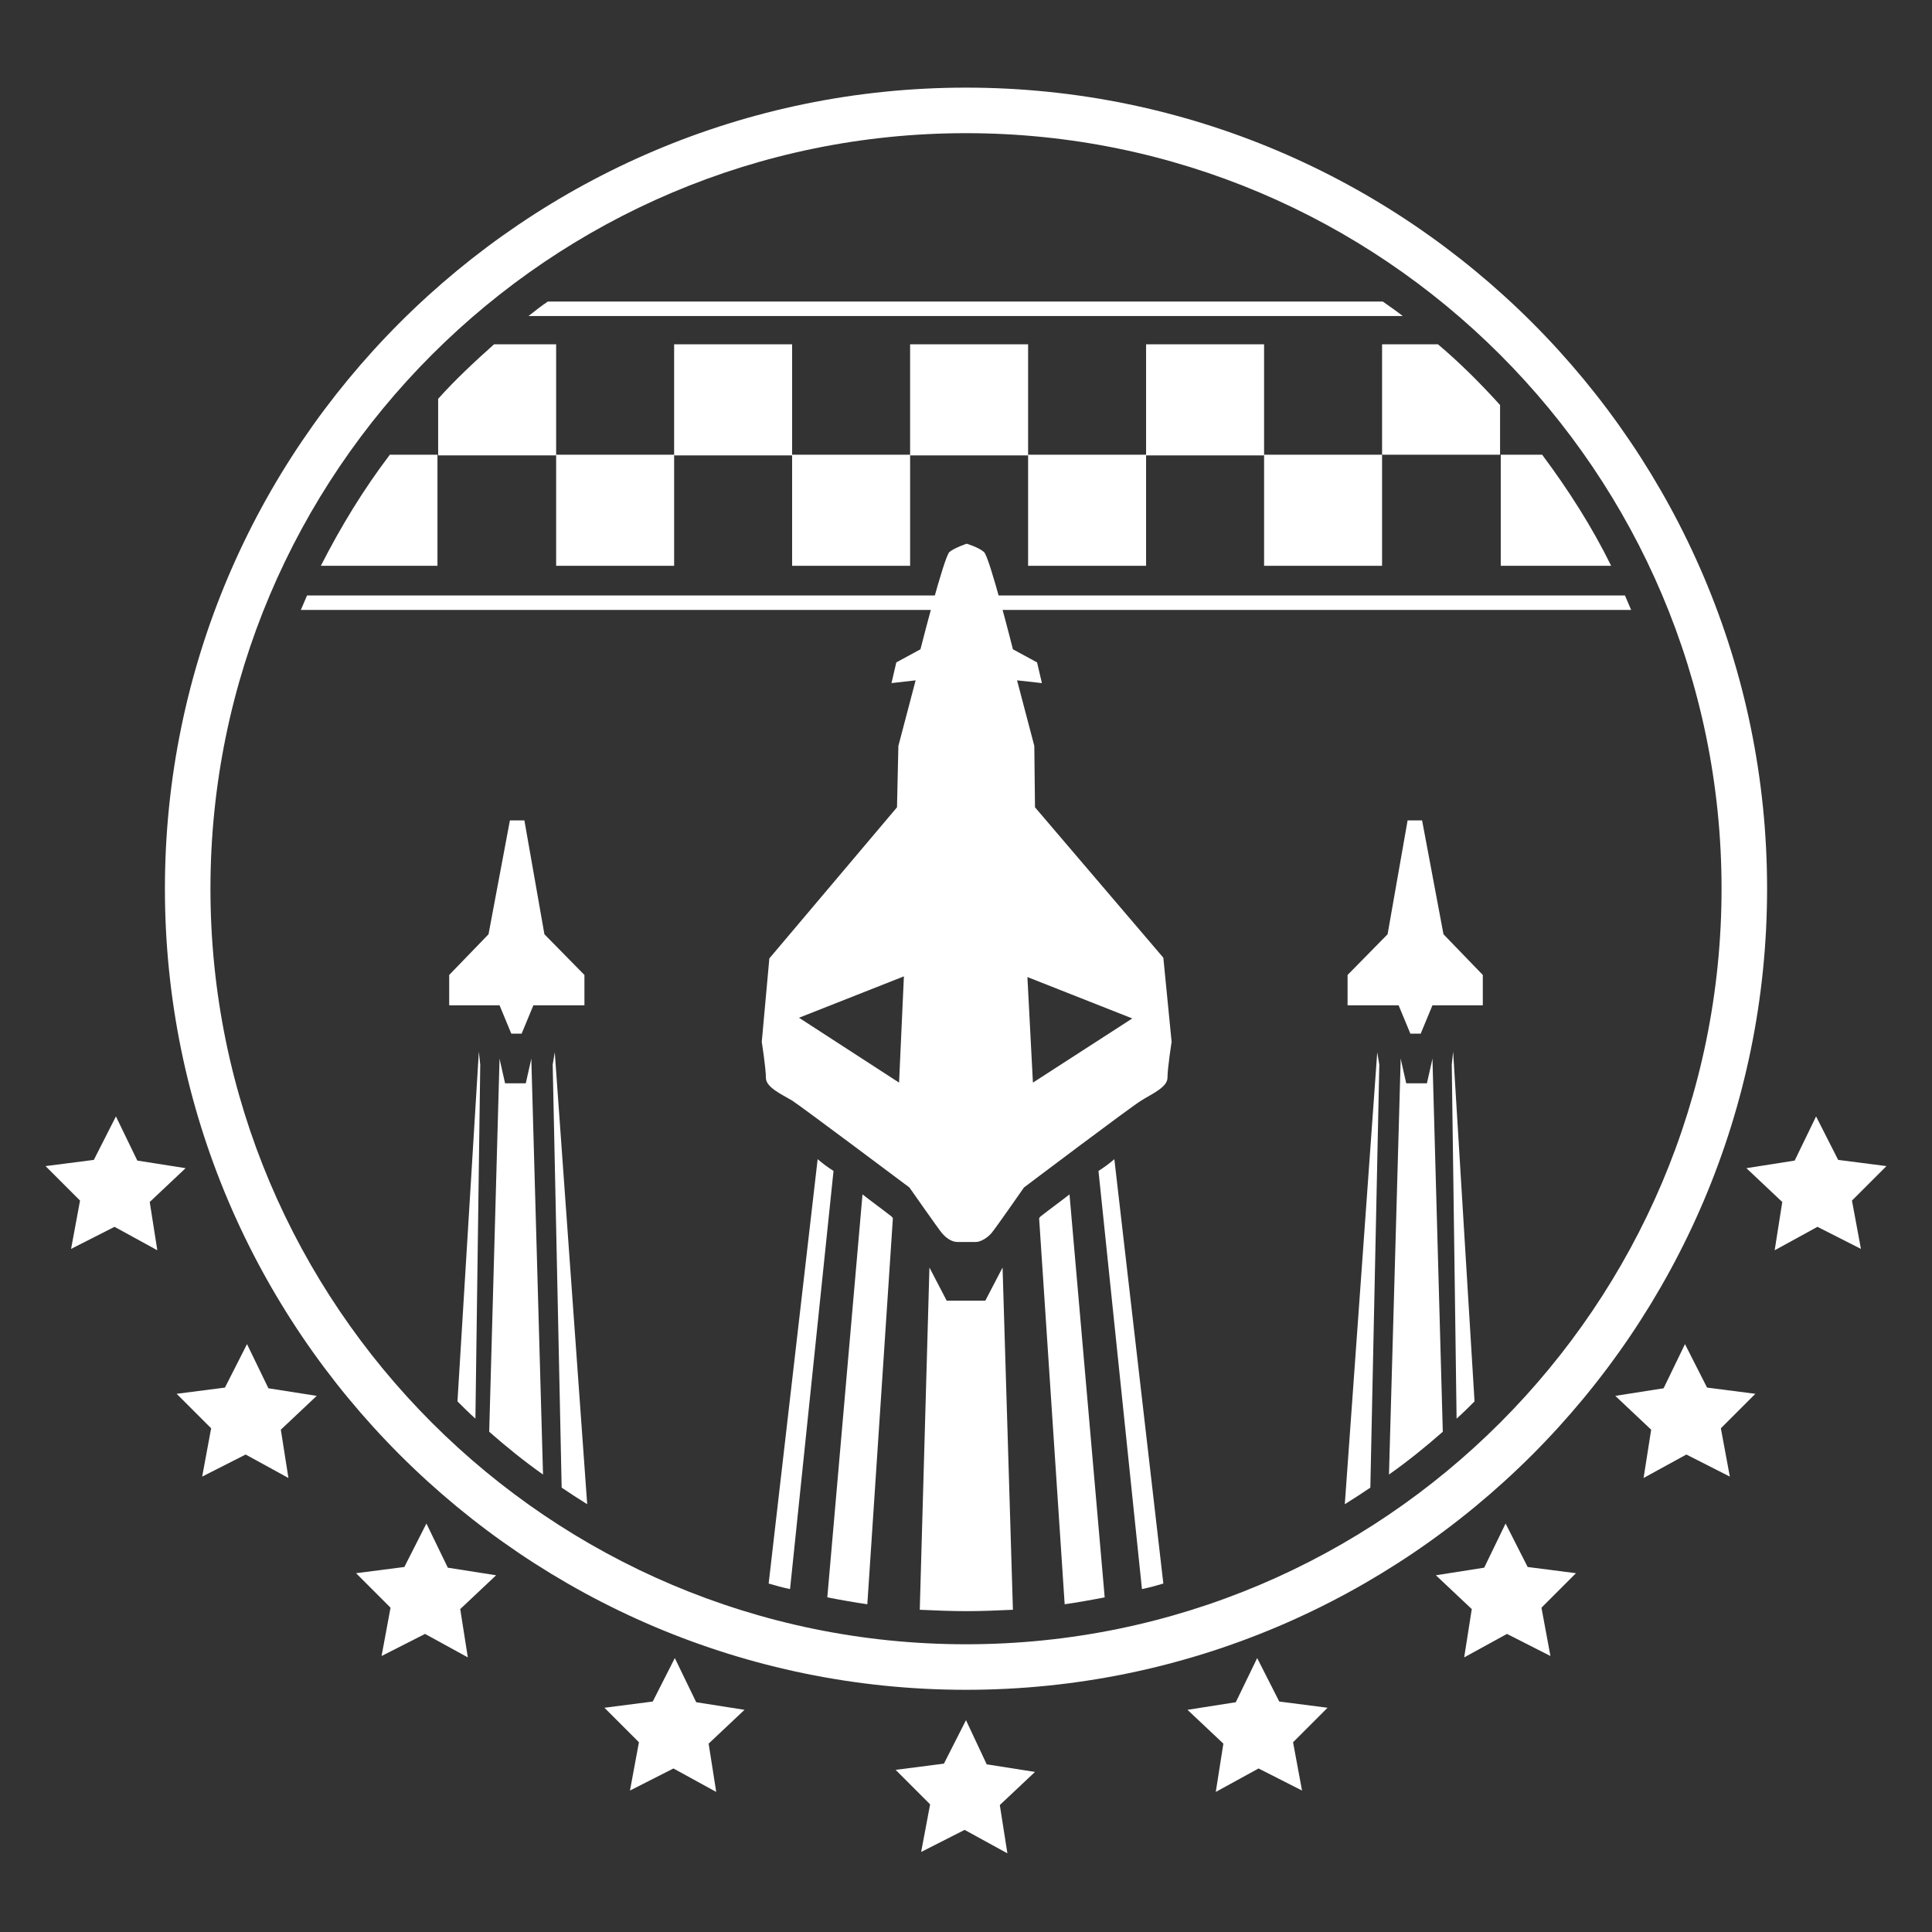
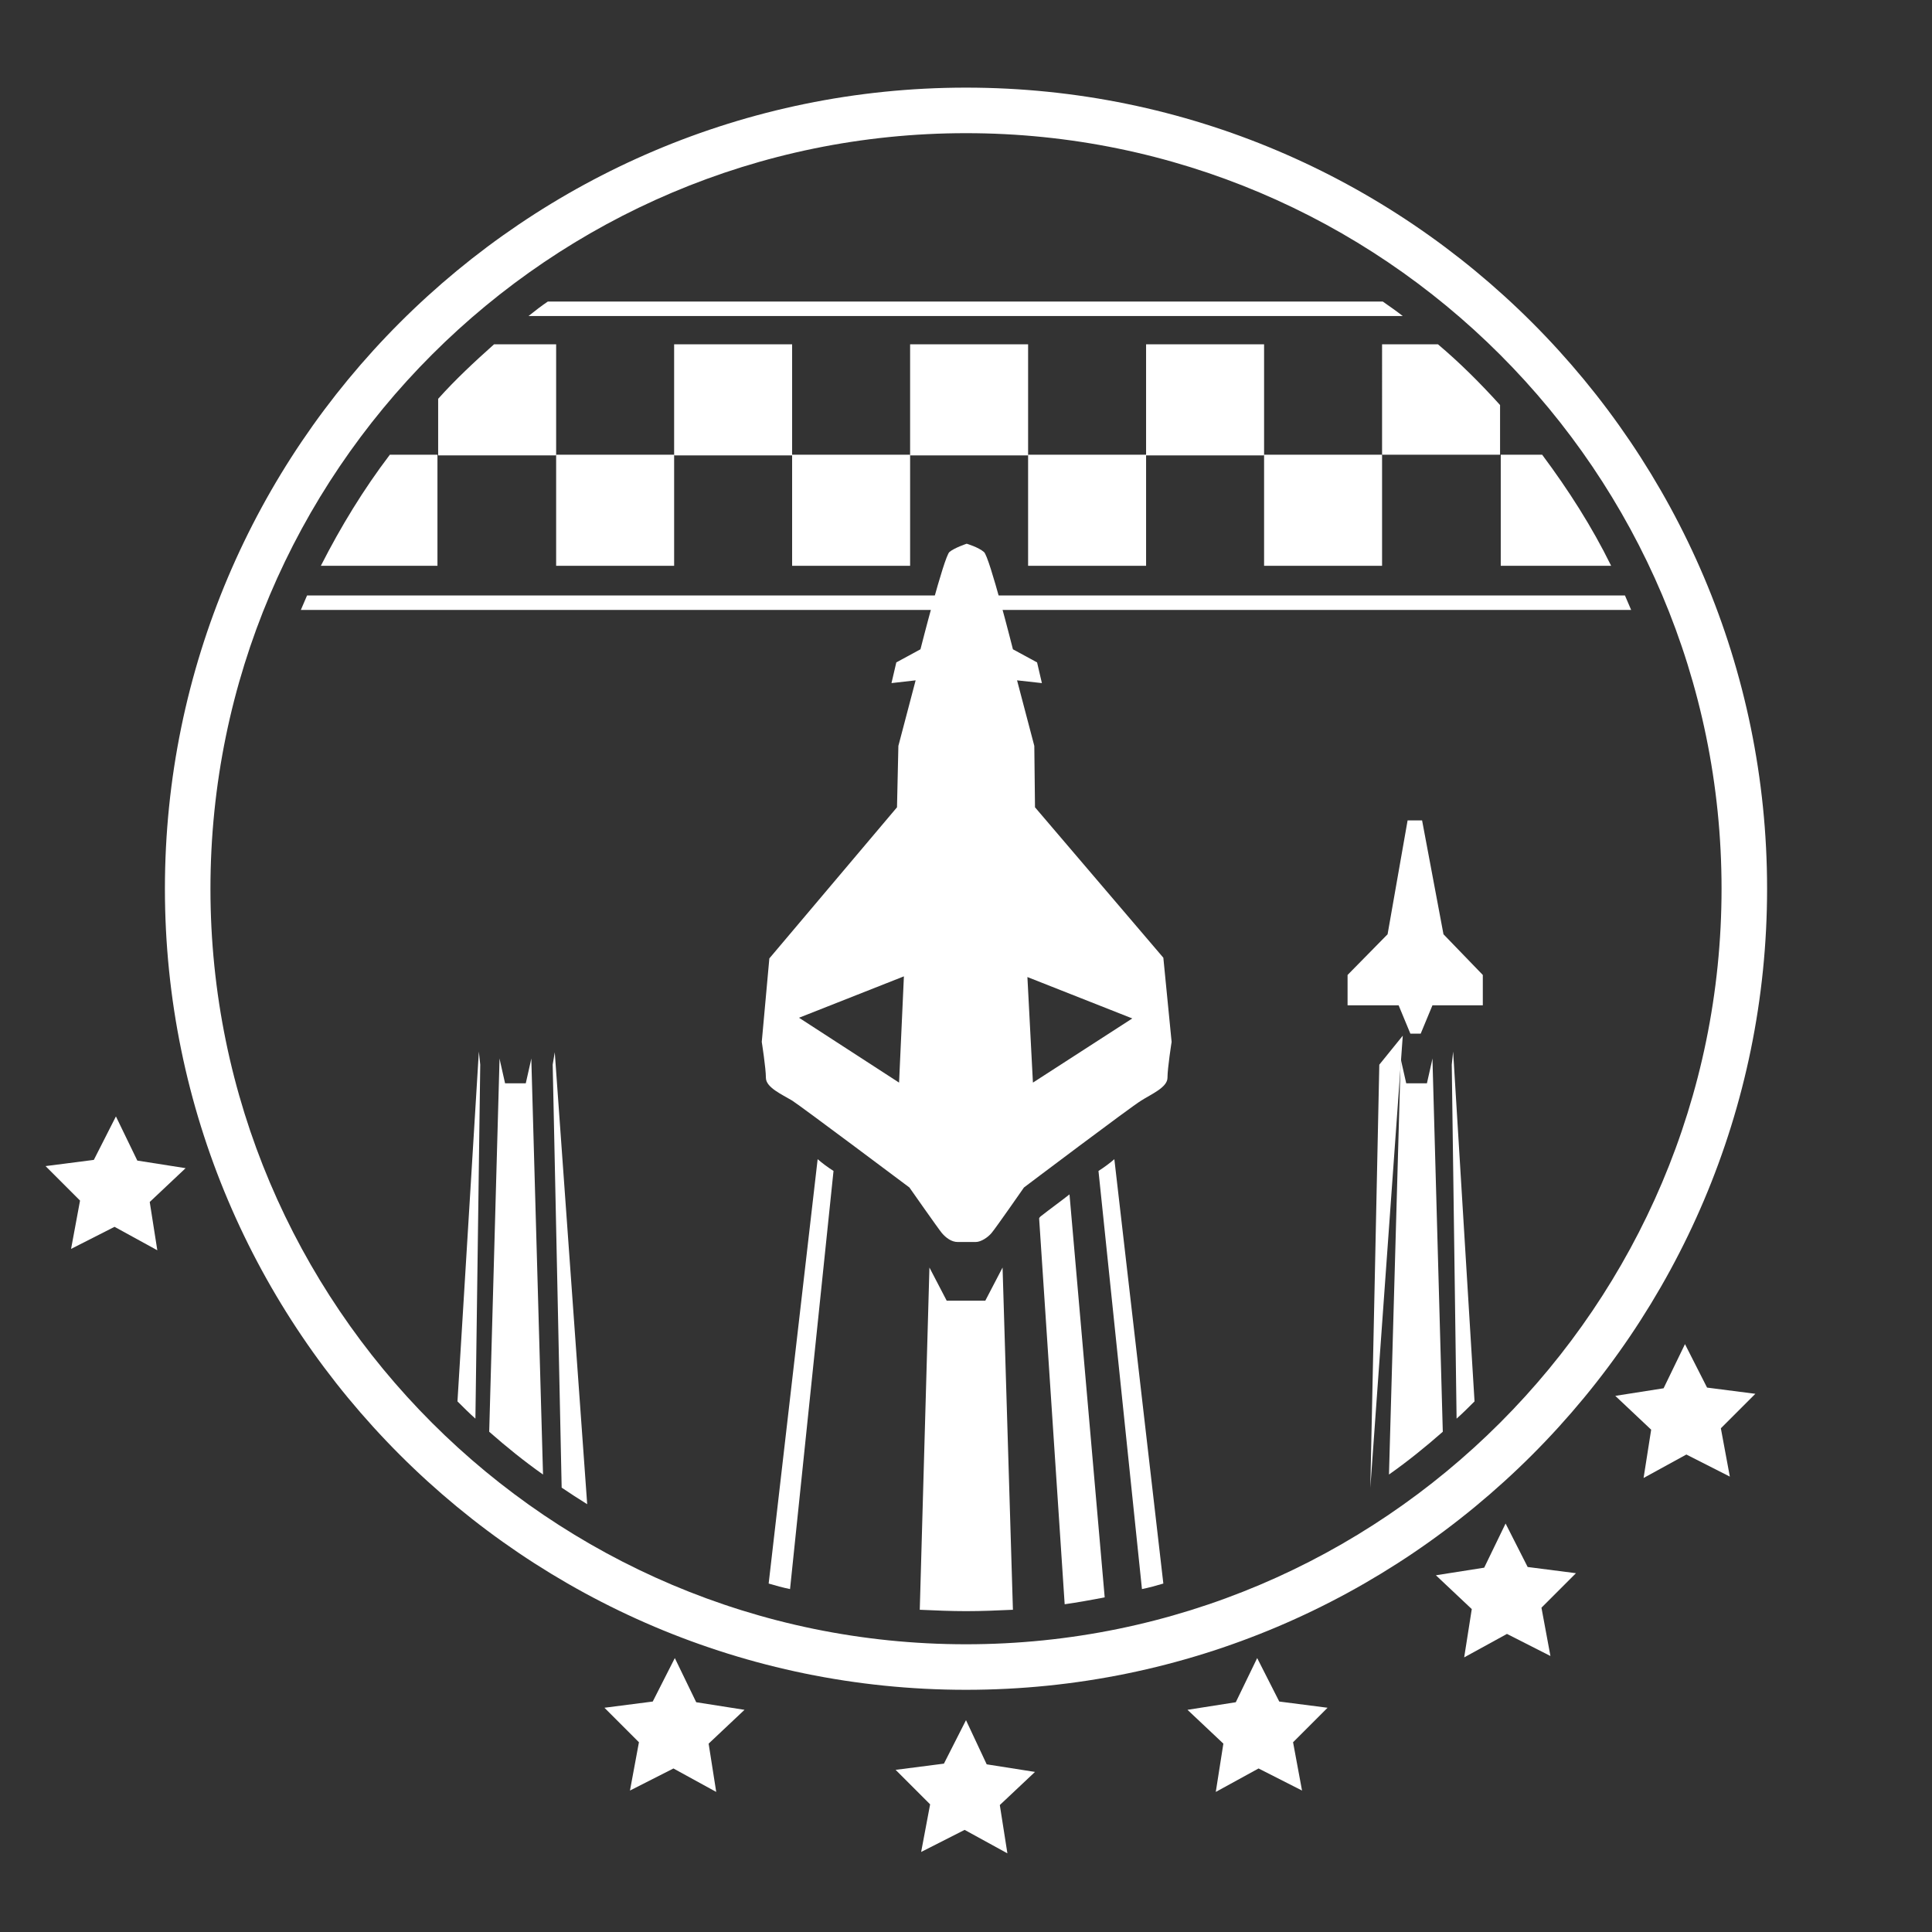
<svg xmlns="http://www.w3.org/2000/svg" version="1.1" baseProfile="tiny" id="Layer_2" x="0px" y="0px" viewBox="0 0 280 280" overflow="visible" xml:space="preserve">
  <rect x="0" y="0" width="280" height="280" fill="#333333" stroke="none" />
  <g>
    <g>
-       <polygon fill="#FFFFFF" points="78.9,135.4 76,118.9 74.9,118.9 73.9,118.9 70.8,135.4 65.1,141.3 65.1,145.7 72.4,145.7     74.1,149.8 75.6,149.8 77.3,145.7 84.7,145.7 84.7,141.3   " />
      <g>
        <path fill="#FFFFFF" d="M69.4,152.4l-3.1,50.7c0.8,0.8,1.7,1.7,2.6,2.5l0.7-51.3L69.4,152.4z" />
        <path fill="#FFFFFF" d="M76.9,153.9l-0.7,3.1h-1.5h-1.5l-0.7-3.1l-0.1-0.5l-1.5,54.1c2.5,2.2,5.1,4.3,7.8,6.2L77,153.4     L76.9,153.9z" />
        <path fill="#FFFFFF" d="M80.1,154.3l1.3,61.3c1.2,0.8,2.4,1.6,3.7,2.4l-4.7-65.5L80.1,154.3z" />
      </g>
    </g>
    <g>
      <polygon fill="#FFFFFF" points="201.1,135.4 204,118.9 205.1,118.9 206.1,118.9 209.2,135.4 214.9,141.3 214.9,145.7 207.6,145.7     205.9,149.8 204.4,149.8 202.7,145.7 195.3,145.7 195.3,141.3   " />
      <g>
        <path fill="#FFFFFF" d="M210.6,152.4l3.1,50.7c-0.8,0.8-1.7,1.7-2.6,2.5l-0.7-51.3L210.6,152.4z" />
        <path fill="#FFFFFF" d="M203.1,153.9l0.7,3.1h1.5h1.5l0.7-3.1l0.1-0.5l1.5,54.1c-2.5,2.2-5.1,4.3-7.8,6.2l1.7-60.3L203.1,153.9z" />
-         <path fill="#FFFFFF" d="M199.9,154.3l-1.3,61.3c-1.2,0.8-2.4,1.6-3.7,2.4l4.7-65.5L199.9,154.3z" />
+         <path fill="#FFFFFF" d="M199.9,154.3l-1.3,61.3l4.7-65.5L199.9,154.3z" />
      </g>
    </g>
    <path fill="#FFFFFF" d="M168.6,138.8L150,117l-0.1-8.9l-2.5-9.5L151,99l-0.7-3l-3.5-1.9c0,0-3.4-13.5-4.2-14.1   c-0.8-0.7-2.5-1.2-2.5-1.2s-1.8,0.6-2.5,1.2c-0.8,0.7-4.2,14.1-4.2,14.1l-3.5,1.9l-0.7,3l3.5-0.4l-2.5,9.5L130,117l-18.5,21.9   l-1.1,12.1c0,0,0.6,3.8,0.6,5.2c0,1.4,2.3,2.4,3.8,3.3c1.4,0.9,17,12.6,17,12.6s4.2,6,4.7,6.6c0.6,0.7,1.4,1.3,2.3,1.3   c0.9,0,1.3,0,1.3,0s0.5,0,1.3,0s1.8-0.7,2.3-1.3c0.6-0.7,4.7-6.6,4.7-6.6s15.5-11.7,17-12.6c1.4-0.9,3.8-1.9,3.8-3.3   c0-1.4,0.6-5.2,0.6-5.2L168.6,138.8z M130.3,156.9l-14.5-9.4l15.2-6L130.3,156.9z M149.7,156.9l-0.8-15.3l15.2,6L149.7,156.9z" />
    <path fill="#FFFFFF" d="M140,233.5c2.3,0,4.6-0.1,6.8-0.2l-1.5-49.6l-2.5,4.8h-2.8h-2.8l-2.5-4.8l-1.4,49.6   C135.6,233.4,137.8,233.5,140,233.5z" />
    <g>
-       <path fill="#FFFFFF" d="M129.2,176.3c-1.4-1.1-2.8-2.1-4.2-3.2l-5.1,58.4c1.5,0.3,4.3,0.8,5.8,1l3.7-55.9    C129.4,176.5,129.3,176.4,129.2,176.3z" />
      <path fill="#FFFFFF" d="M118.5,168l-7.1,61.5c1,0.3,2.1,0.6,3.1,0.8l6.3-60.6C120,169.2,119.2,168.6,118.5,168z" />
    </g>
    <g>
      <path fill="#FFFFFF" d="M150.8,176.3c1.4-1.1,2.8-2.1,4.2-3.2l5.1,58.4c-1.5,0.3-4.3,0.8-5.8,1l-3.7-55.9    C150.6,176.5,150.7,176.4,150.8,176.3z" />
      <path fill="#FFFFFF" d="M161.5,168l7.1,61.5c-1,0.3-2.1,0.6-3.1,0.8l-6.3-60.6C160,169.2,160.8,168.6,161.5,168z" />
    </g>
  </g>
  <g>
    <polygon fill="#FFFFFF" points="224.7,240 218.4,236.8 212.2,240.2 213.3,233.2 208.1,228.3 215.1,227.2 218.2,220.8 221.4,227.1    228.4,228 223.4,233  " />
-     <polygon fill="#FFFFFF" points="269.7,181 263.4,177.8 257.2,181.2 258.3,174.2 253.1,169.3 260.1,168.2 263.2,161.8 266.4,168.1    273.4,169 268.4,174  " />
    <polygon fill="#FFFFFF" points="188.7,259.5 182.4,256.3 176.2,259.7 177.3,252.7 172.1,247.8 179.1,246.7 182.2,240.3    185.4,246.6 192.4,247.5 187.4,252.5  " />
    <polygon fill="#FFFFFF" points="250.7,214 244.4,210.8 238.2,214.2 239.3,207.2 234.1,202.3 241.1,201.2 244.2,194.8 247.4,201.1    254.4,202 249.4,207  " />
    <polygon fill="#FFFFFF" points="133.5,268.4 139.8,265.2 146,268.6 144.9,261.6 150,256.8 143,255.7 140,249.3 136.8,255.6    129.8,256.5 134.8,261.5  " />
-     <polygon fill="#FFFFFF" points="55.3,240 61.6,236.8 67.8,240.2 66.7,233.2 71.9,228.3 64.9,227.2 61.8,220.8 58.6,227.1 51.6,228    56.6,233  " />
    <polygon fill="#FFFFFF" points="10.3,181 16.6,177.8 22.8,181.2 21.7,174.2 26.9,169.3 19.9,168.2 16.8,161.8 13.6,168.1 6.6,169    11.6,174  " />
    <polygon fill="#FFFFFF" points="91.3,259.5 97.6,256.3 103.8,259.7 102.7,252.7 107.9,247.8 100.9,246.7 97.8,240.3 94.6,246.6    87.6,247.5 92.6,252.5  " />
-     <polygon fill="#FFFFFF" points="29.3,214 35.6,210.8 41.8,214.2 40.7,207.2 45.9,202.3 38.9,201.2 35.8,194.8 32.6,201.1 25.6,202    30.6,207  " />
  </g>
  <g>
    <path fill="#FFFFFF" d="M140,12.7c-64,0-116.1,52.1-116.1,116.1S76,244.9,140,244.9s116.1-52.1,116.1-116.1S204,12.7,140,12.7z    M140,238.3c-60.4,0-109.5-49.1-109.5-109.5S79.6,19.3,140,19.3s109.5,49.1,109.5,109.5S200.4,238.3,140,238.3z" />
    <g>
      <rect x="97.7" y="49.9" fill="#FFFFFF" width="17.1" height="16.1" />
      <rect x="131.9" y="49.9" fill="#FFFFFF" width="17.1" height="16.1" />
      <rect x="166.1" y="49.9" fill="#FFFFFF" width="17.1" height="16.1" />
      <rect x="80.6" y="65.9" fill="#FFFFFF" width="17.1" height="16.1" />
      <rect x="114.8" y="65.9" fill="#FFFFFF" width="17.1" height="16.1" />
      <rect x="149" y="65.9" fill="#FFFFFF" width="17.1" height="16.1" />
      <rect x="183.2" y="65.9" fill="#FFFFFF" width="17.1" height="16.1" />
      <path fill="#FFFFFF" d="M76.6,45.8h126.7c-0.9-0.7-1.9-1.4-2.9-2.1h-121C78.5,44.3,77.6,45,76.6,45.8z" />
      <path fill="#FFFFFF" d="M236.4,88.4c-0.3-0.7-0.6-1.4-0.9-2.1H44.5c-0.3,0.7-0.6,1.4-0.9,2.1H236.4z" />
      <path fill="#FFFFFF" d="M200.3,65.9h17.1v-7.2c-2.8-3.1-5.8-6.1-9-8.8h-8.1V65.9z" />
      <path fill="#FFFFFF" d="M217.5,82h16c-2.8-5.7-6.2-11-10-16.1h-6V82z" />
      <path fill="#FFFFFF" d="M80.6,65.9V49.9h-9c-2.8,2.5-5.6,5.1-8.1,7.9v8.2H80.6z" />
      <path fill="#FFFFFF" d="M63.4,82V65.9h-6.9c-3.8,5-7.1,10.4-10,16.1H63.4z" />
    </g>
  </g>
</svg>